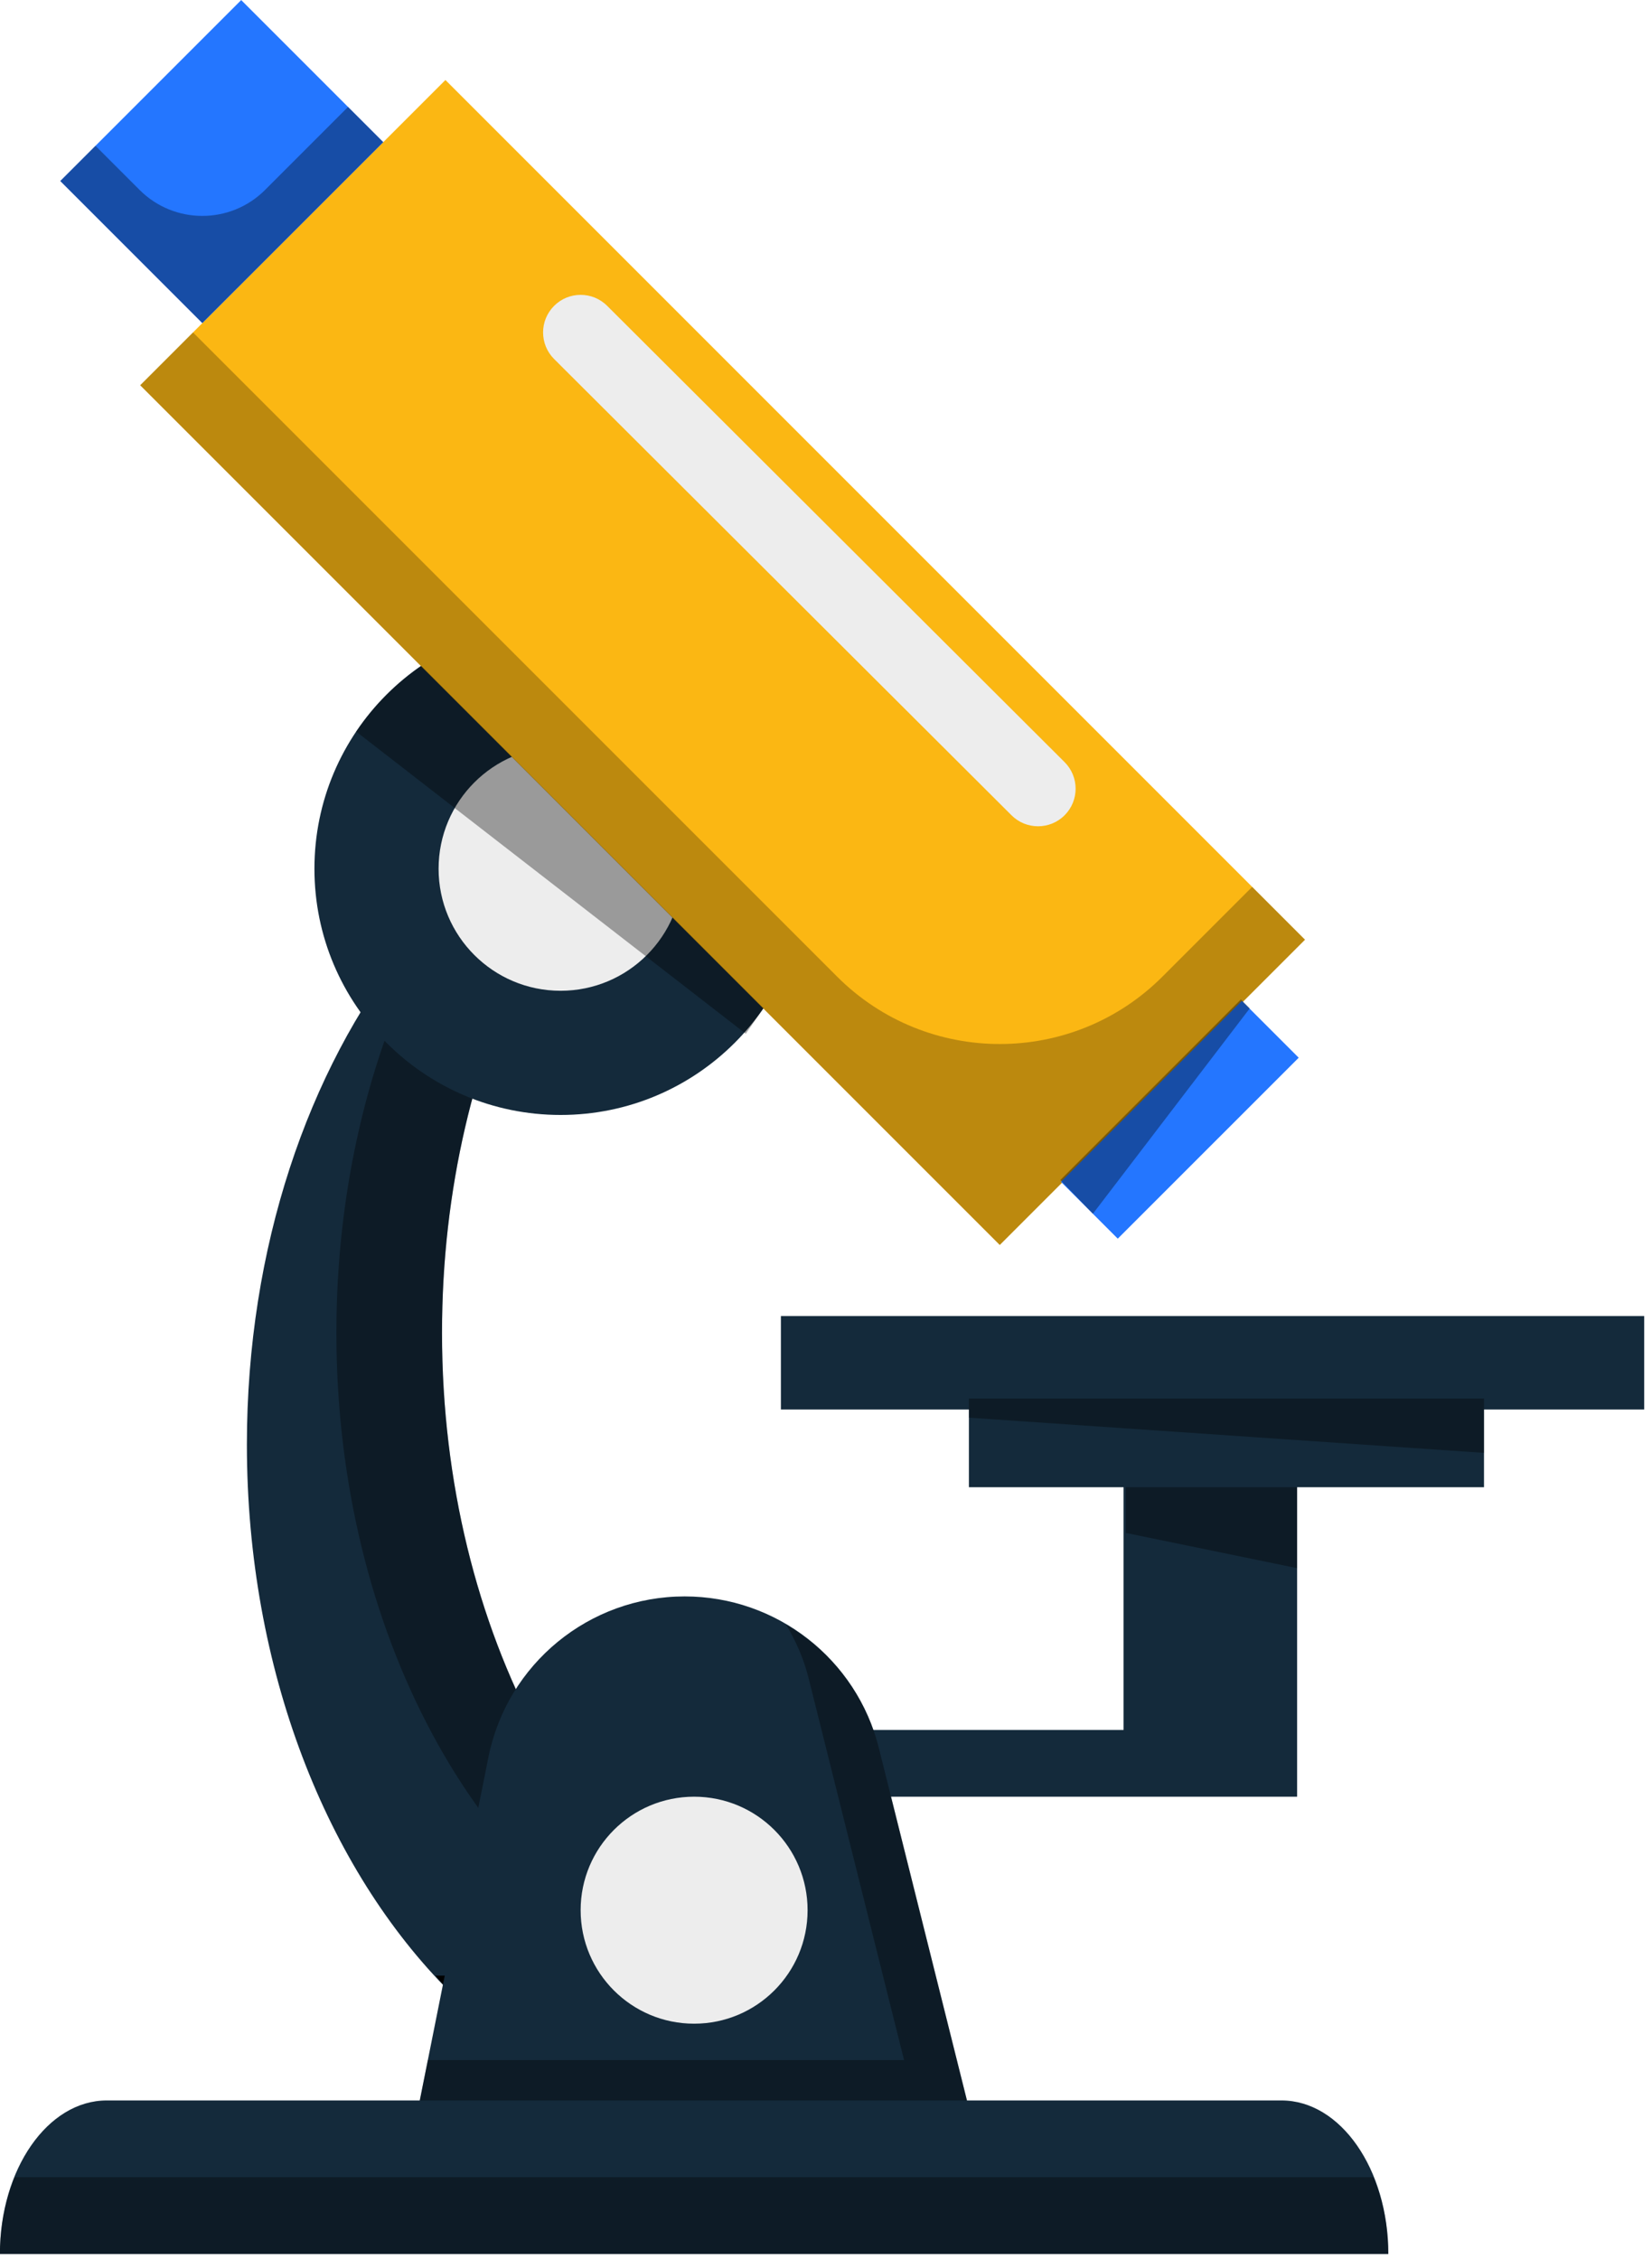
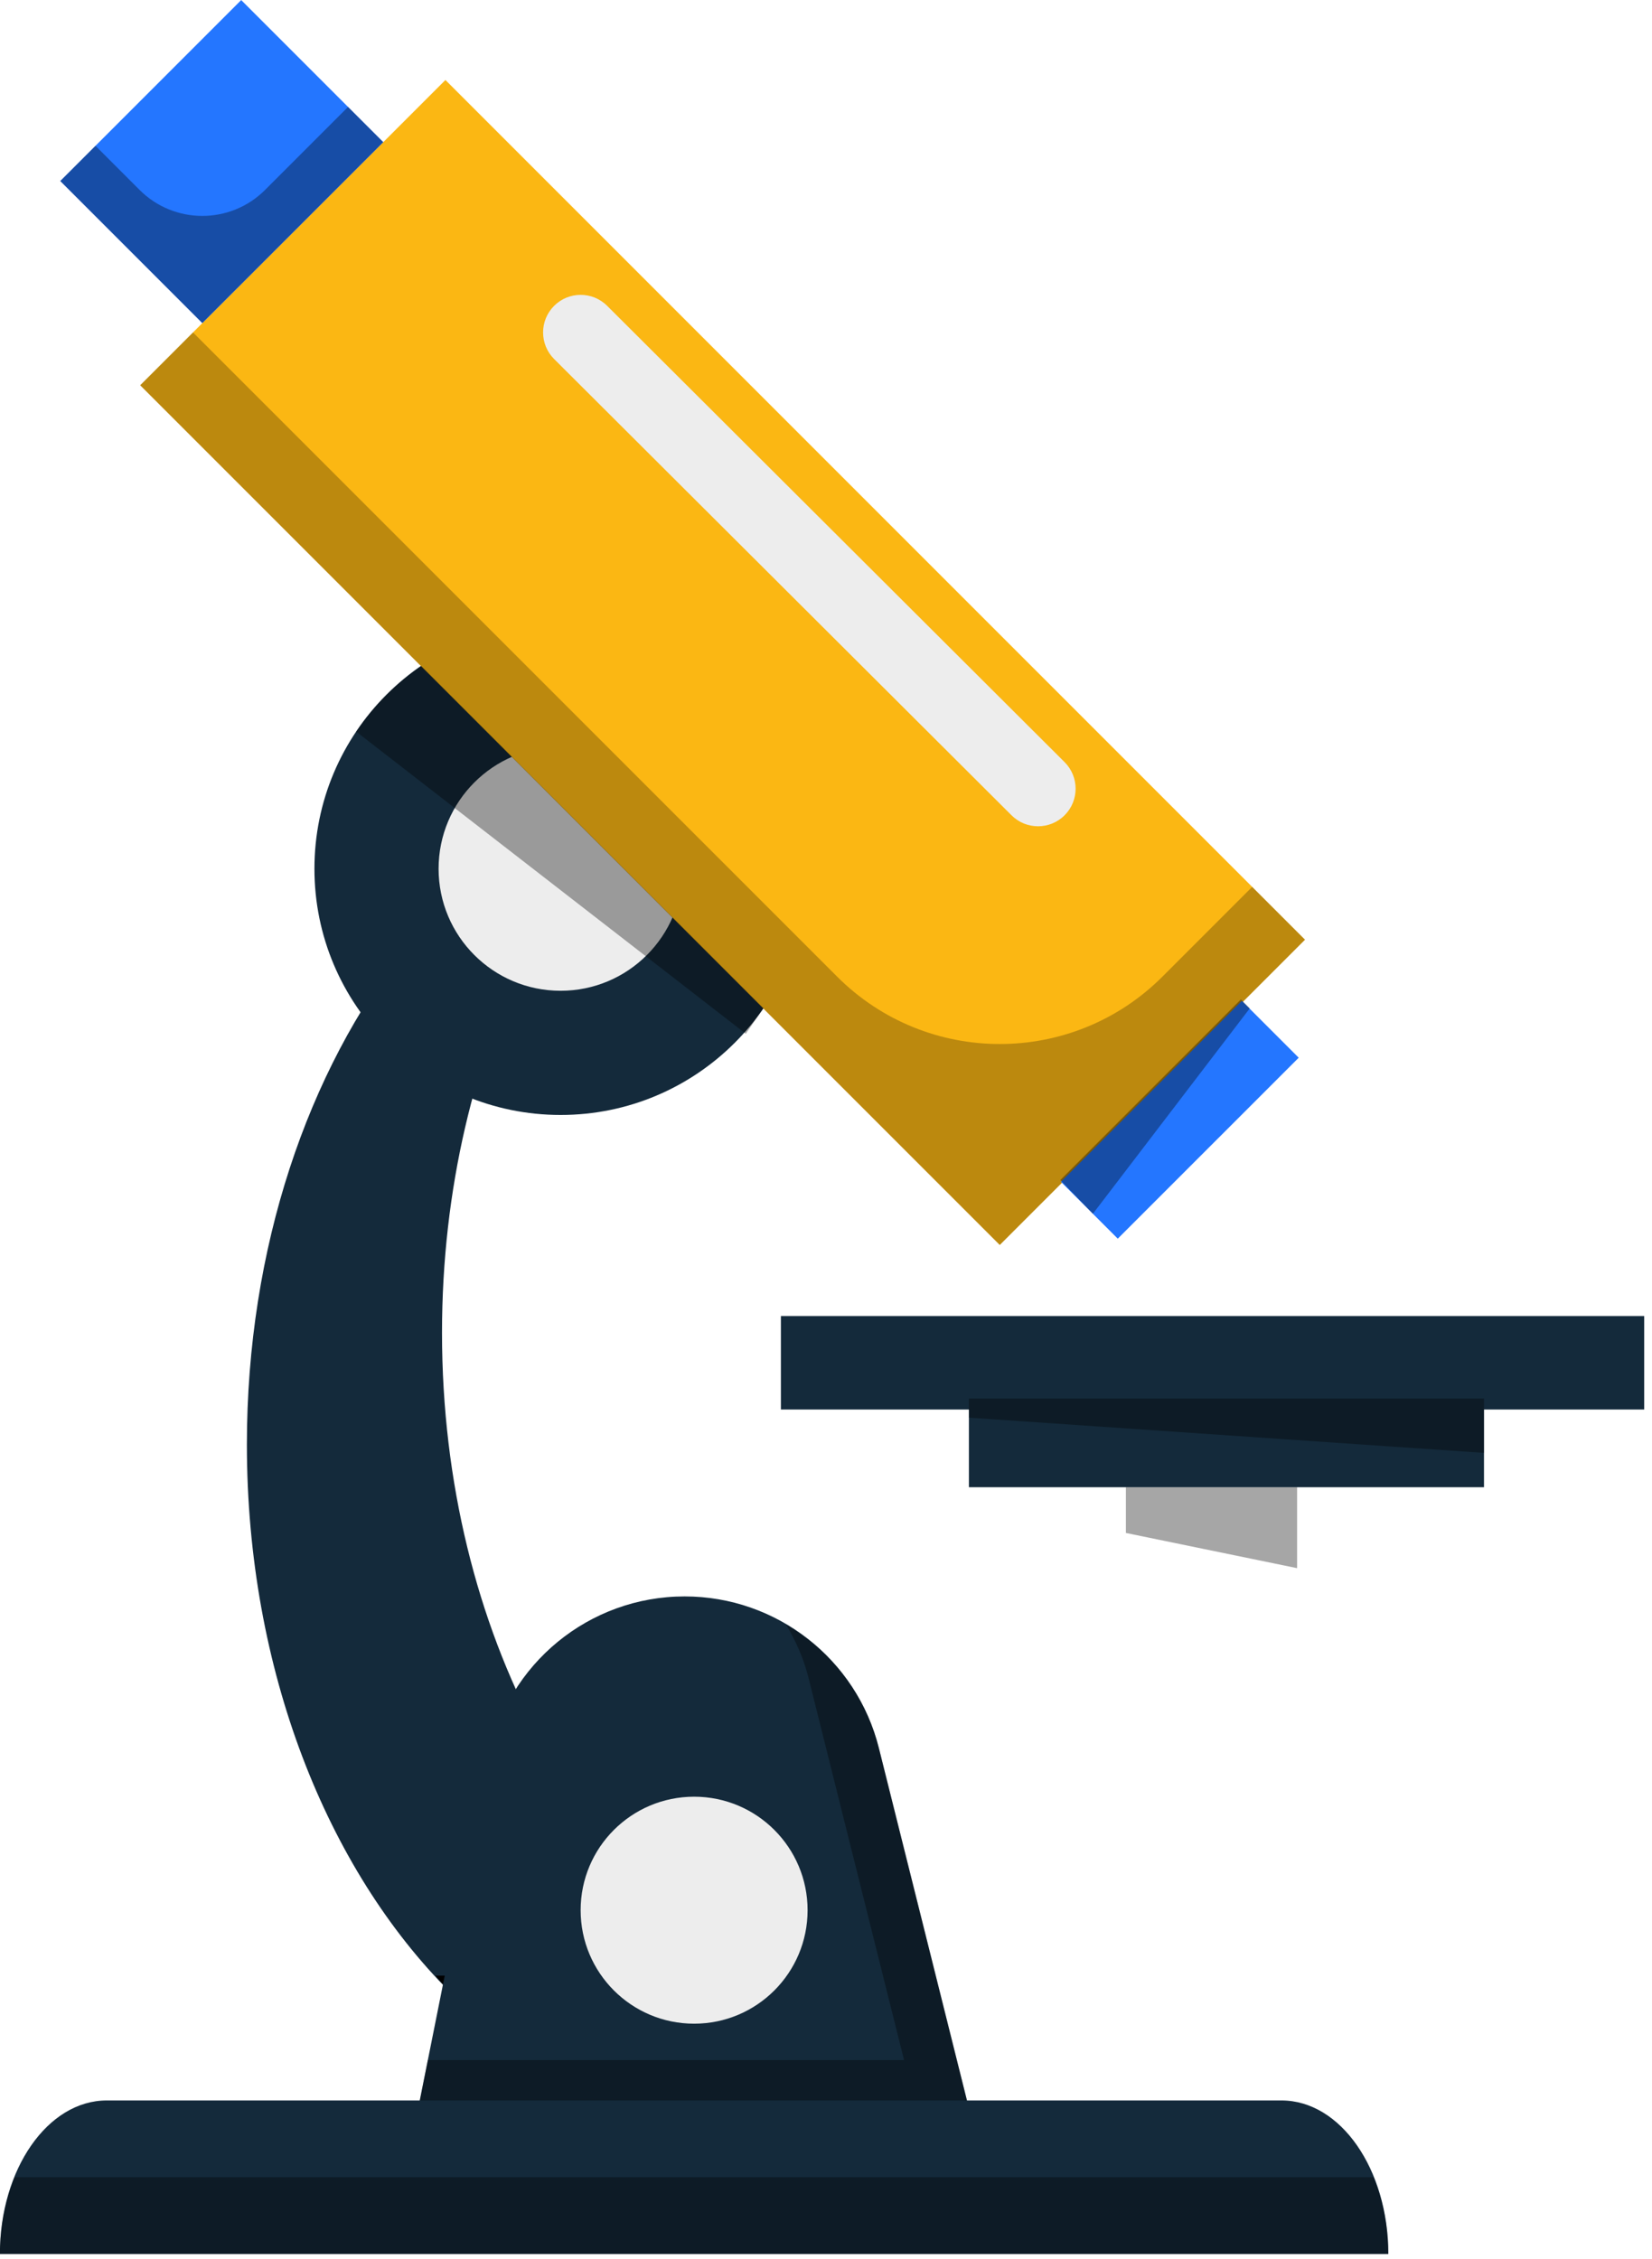
<svg xmlns="http://www.w3.org/2000/svg" preserveAspectRatio="xMidYMid" width="158" height="216" viewBox="0 0 158 216">
  <defs>
    <style>

      .cls-3 {
        fill: #142a3b;
      }

      .cls-4 {
        fill: #000000;
      }

      .cls-5 {
        fill: #000000;
        opacity: 0.35;
      }

      .cls-10 {
        fill: #ededed;
      }

      .cls-15 {
        fill: #fbb713;
      }

      .cls-16 {
        fill: #2476ff;
      }

      .cls-17 {
        fill: #000000;
        opacity: 0.25;
      }
    </style>
  </defs>
  <g id="group-117svg">
    <path d="M43.053,188.920 C43.053,188.920 74.686,188.920 74.686,188.920 C55.871,180.458 42.275,156.141 42.275,127.445 C42.275,113.731 45.384,101.019 50.680,90.558 C50.680,90.558 38.802,90.558 38.802,90.558 C29.465,102.375 23.613,119.311 23.613,138.136 C23.613,159.675 31.277,178.744 43.053,190.499 C43.053,190.499 43.053,188.920 43.053,188.920 Z" id="path-1" class="cls-3" fill-rule="evenodd" />
    <path d="M43.053,190.499 C43.053,190.499 43.053,188.920 43.053,188.920 C43.053,188.920 41.648,188.920 41.648,188.920 C42.125,189.435 42.562,190.010 43.053,190.499 Z" id="path-2" class="cls-4" fill-rule="evenodd" />
-     <path d="M42.275,127.445 C42.275,113.731 45.383,101.019 50.680,90.558 C50.680,90.558 40.577,90.558 40.577,90.558 C35.279,101.019 32.172,113.731 32.172,127.445 C32.172,156.141 45.768,180.458 64.583,188.920 C64.583,188.920 74.686,188.920 74.686,188.920 C55.871,180.458 42.275,156.141 42.275,127.445 Z" id="path-3" class="cls-5" fill-rule="evenodd" />
-     <path d="M107.458,140.530 C107.458,140.530 107.458,165.426 107.458,165.426 C107.458,165.426 74.507,165.426 74.507,165.426 C74.507,165.426 74.507,171.810 74.507,171.810 C74.507,171.810 124.057,171.810 124.057,171.810 C124.057,171.810 124.057,170.533 124.057,170.533 C124.057,170.533 124.057,165.426 124.057,165.426 C124.057,165.426 124.057,140.530 124.057,140.530 C124.057,140.530 107.458,140.530 107.458,140.530 Z" id="path-4" class="cls-3" fill-rule="evenodd" />
    <path d="M93.200,203.730 C93.200,203.730 39.573,203.730 39.573,203.730 C39.573,203.730 46.710,168.049 46.710,168.049 C48.500,159.100 56.357,152.658 65.483,152.658 C65.483,152.658 65.483,152.658 65.483,152.658 C74.268,152.658 81.927,158.637 84.057,167.161 C84.057,167.161 93.200,203.730 93.200,203.730 Z" id="path-5" class="cls-3" fill-rule="evenodd" />
    <path d="M84.057,167.161 C82.778,162.045 79.487,157.881 75.178,155.341 C76.105,156.905 76.863,158.591 77.322,160.424 C77.322,160.424 86.464,196.994 86.464,196.994 C86.464,196.994 40.921,196.994 40.921,196.994 C40.921,196.994 39.573,203.730 39.573,203.730 C39.573,203.730 93.200,203.730 93.200,203.730 C93.200,203.730 84.057,167.161 84.057,167.161 Z" id="path-6" class="cls-5" fill-rule="evenodd" />
    <path d="M77.164,83.075 C77.164,96.077 66.622,106.619 53.618,106.619 C40.615,106.619 30.073,96.077 30.073,83.075 C30.073,70.070 40.615,59.528 53.618,59.528 C66.622,59.528 77.164,70.070 77.164,83.075 Z" id="path-7" class="cls-3" fill-rule="evenodd" />
    <path d="M77.239,182.662 C77.239,188.656 72.381,193.516 66.387,193.516 C60.393,193.516 55.533,188.656 55.533,182.662 C55.533,176.670 60.393,171.810 66.387,171.810 C72.381,171.810 77.239,176.670 77.239,182.662 Z" id="path-8" class="cls-10" fill-rule="evenodd" />
    <path d="M65.288,83.075 C65.288,89.518 60.064,94.743 53.618,94.743 C47.173,94.743 41.948,89.518 41.948,83.075 C41.948,76.629 47.173,71.404 53.618,71.404 C60.064,71.404 65.288,76.629 65.288,83.075 Z" id="path-9" class="cls-10" fill-rule="evenodd" />
    <path d="M157.254,134.783 C157.254,134.783 74.686,134.783 74.686,134.783 C74.686,134.783 74.686,125.846 74.686,125.846 C74.686,125.846 157.254,125.846 157.254,125.846 C157.254,125.846 157.254,134.783 157.254,134.783 Z" id="path-10" class="cls-3" fill-rule="evenodd" />
    <path d="M141.932,142.215 C141.932,142.215 92.668,142.215 92.668,142.215 C92.668,142.215 92.668,133.737 92.668,133.737 C92.668,133.737 141.932,133.737 141.932,133.737 C141.932,133.737 141.932,142.215 141.932,142.215 Z" id="path-11" class="cls-3" fill-rule="evenodd" />
    <path d="M141.932,138.933 C141.932,138.933 92.668,135.566 92.668,135.566 C92.668,135.566 92.668,133.737 92.668,133.737 C92.668,133.737 141.932,133.737 141.932,133.737 C141.932,133.737 141.932,138.933 141.932,138.933 Z" id="path-12" class="cls-5" fill-rule="evenodd" />
    <path d="M124.812,89.860 C124.812,89.860 95.620,119.051 95.620,119.051 C95.620,119.051 13.408,36.841 13.408,36.841 C13.408,36.841 42.600,7.650 42.600,7.650 C42.600,7.650 124.812,89.860 124.812,89.860 Z" id="path-13" class="cls-15" fill-rule="evenodd" />
-     <path d="M36.656,13.594 C36.656,13.594 19.351,30.897 19.351,30.897 C19.351,30.897 5.765,17.310 5.765,17.310 C5.765,17.310 23.069,0.006 23.069,0.006 C23.069,0.006 36.656,13.594 36.656,13.594 Z" id="path-14" class="cls-16" fill-rule="evenodd" />
+     <path d="M36.656,13.594 C36.656,13.594 19.351,30.897 19.351,30.897 C19.351,30.897 5.765,17.310 5.765,17.310 C5.765,17.310 23.069,0.006 23.069,0.006 C23.069,0.006 36.656,13.594 36.656,13.594 " id="path-14" class="cls-16" fill-rule="evenodd" />
    <path d="M80.062,93.389 C80.062,93.389 18.459,31.789 18.459,31.789 C18.459,31.789 13.408,36.841 13.408,36.841 C13.408,36.841 95.620,119.051 95.620,119.051 C95.620,119.051 124.812,89.860 124.812,89.860 C124.812,89.860 119.760,84.809 119.760,84.809 C119.760,84.809 111.179,93.389 111.179,93.389 C102.586,101.983 88.655,101.983 80.062,93.389 Z" id="path-15" class="cls-17" fill-rule="evenodd" />
    <path d="M13.351,18.162 C13.351,18.162 9.132,13.943 9.132,13.943 C9.132,13.943 5.765,17.310 5.765,17.310 C5.765,17.310 19.351,30.897 19.351,30.897 C19.351,30.897 36.656,13.594 36.656,13.594 C36.656,13.594 33.288,10.226 33.288,10.226 C33.288,10.226 25.352,18.162 25.352,18.162 C22.038,21.475 16.665,21.475 13.351,18.162 Z" id="path-16" class="cls-5" fill-rule="evenodd" />
    <path d="M124.210,101.145 C124.210,101.145 106.906,118.448 106.906,118.448 C106.906,118.448 101.467,113.010 101.467,113.010 C101.467,113.010 118.771,95.706 118.771,95.706 C118.771,95.706 124.210,101.145 124.210,101.145 Z" id="path-17" class="cls-16" fill-rule="evenodd" />
    <path d="M122.567,200.857 C122.567,200.857 10.207,200.857 10.207,200.857 C4.565,200.857 -0.008,207.430 -0.008,215.539 C-0.008,215.539 132.781,215.539 132.781,215.539 C132.781,207.430 128.208,200.857 122.567,200.857 Z" id="path-18" class="cls-3" fill-rule="evenodd" />
    <path d="M-0.008,215.539 C-0.008,215.539 132.781,215.539 132.781,215.539 C132.781,212.852 132.242,210.365 131.365,208.198 C131.365,208.198 1.409,208.198 1.409,208.198 C0.531,210.365 -0.008,212.852 -0.008,215.539 Z" id="path-19" class="cls-5" fill-rule="evenodd" />
    <path d="M34.063,69.961 C34.063,69.961 71.330,98.855 71.330,98.855 C73.016,96.409 71.330,98.855 73.016,96.409 C73.016,96.409 40.283,63.678 40.283,63.678 C37.837,65.363 35.721,67.493 34.063,69.961 Z" id="path-20" class="cls-5" fill-rule="evenodd" />
    <path d="M124.057,149.956 C124.057,149.956 107.681,146.589 107.681,146.589 C107.681,146.589 107.681,142.215 107.681,142.215 C107.681,142.215 124.057,142.215 124.057,142.215 C124.057,142.215 124.057,149.956 124.057,149.956 Z" id="path-21" class="cls-5" fill-rule="evenodd" />
    <path d="M119.533,96.421 C119.533,96.421 104.525,116.068 104.525,116.068 C104.525,116.068 101.412,112.837 101.412,112.837 C101.412,112.837 118.682,95.568 118.682,95.568 C118.682,95.568 119.533,96.421 119.533,96.421 Z" id="path-22" class="cls-5" fill-rule="evenodd" />
    <path d="M99.281,79.013 C98.364,79.013 97.445,78.664 96.744,77.964 C96.744,77.964 52.998,34.333 52.998,34.333 C51.593,32.932 51.589,30.658 52.991,29.253 C54.389,27.847 56.666,27.843 58.071,29.247 C58.071,29.247 101.818,72.877 101.818,72.877 C103.222,74.278 103.226,76.553 101.824,77.957 C101.123,78.662 100.202,79.013 99.281,79.013 Z" id="path-23" class="cls-10" fill-rule="evenodd" />
  </g>
</svg>